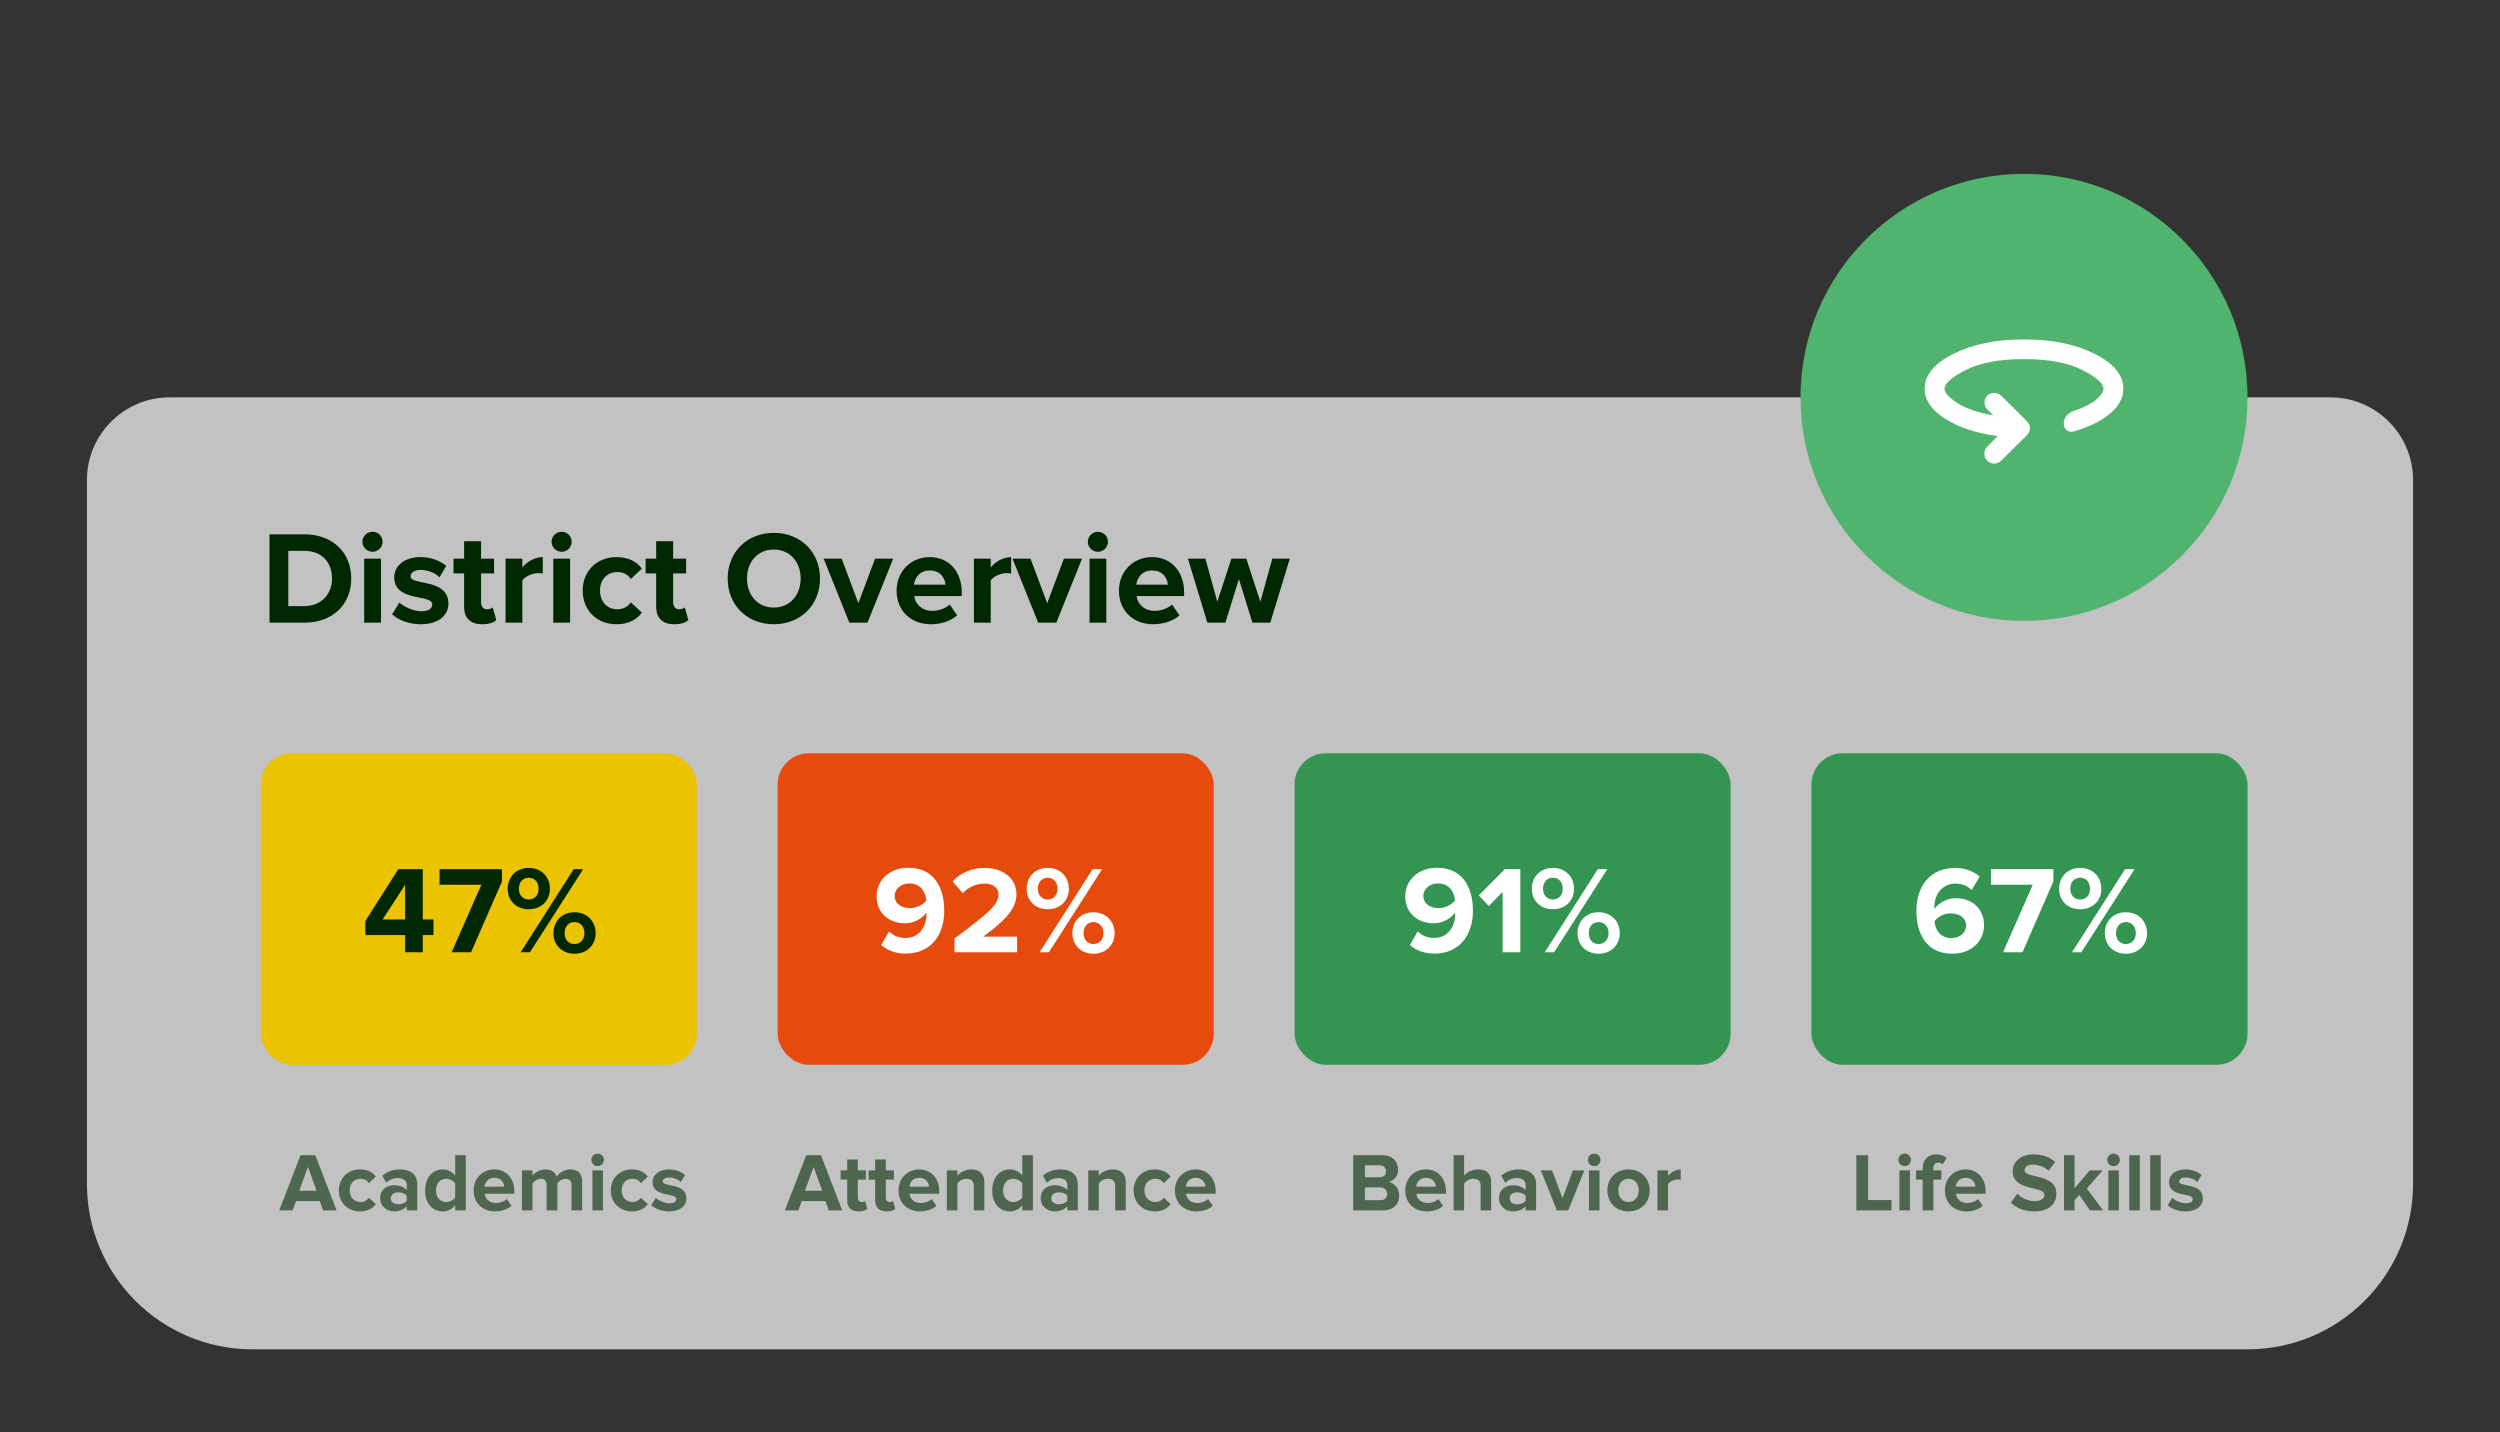
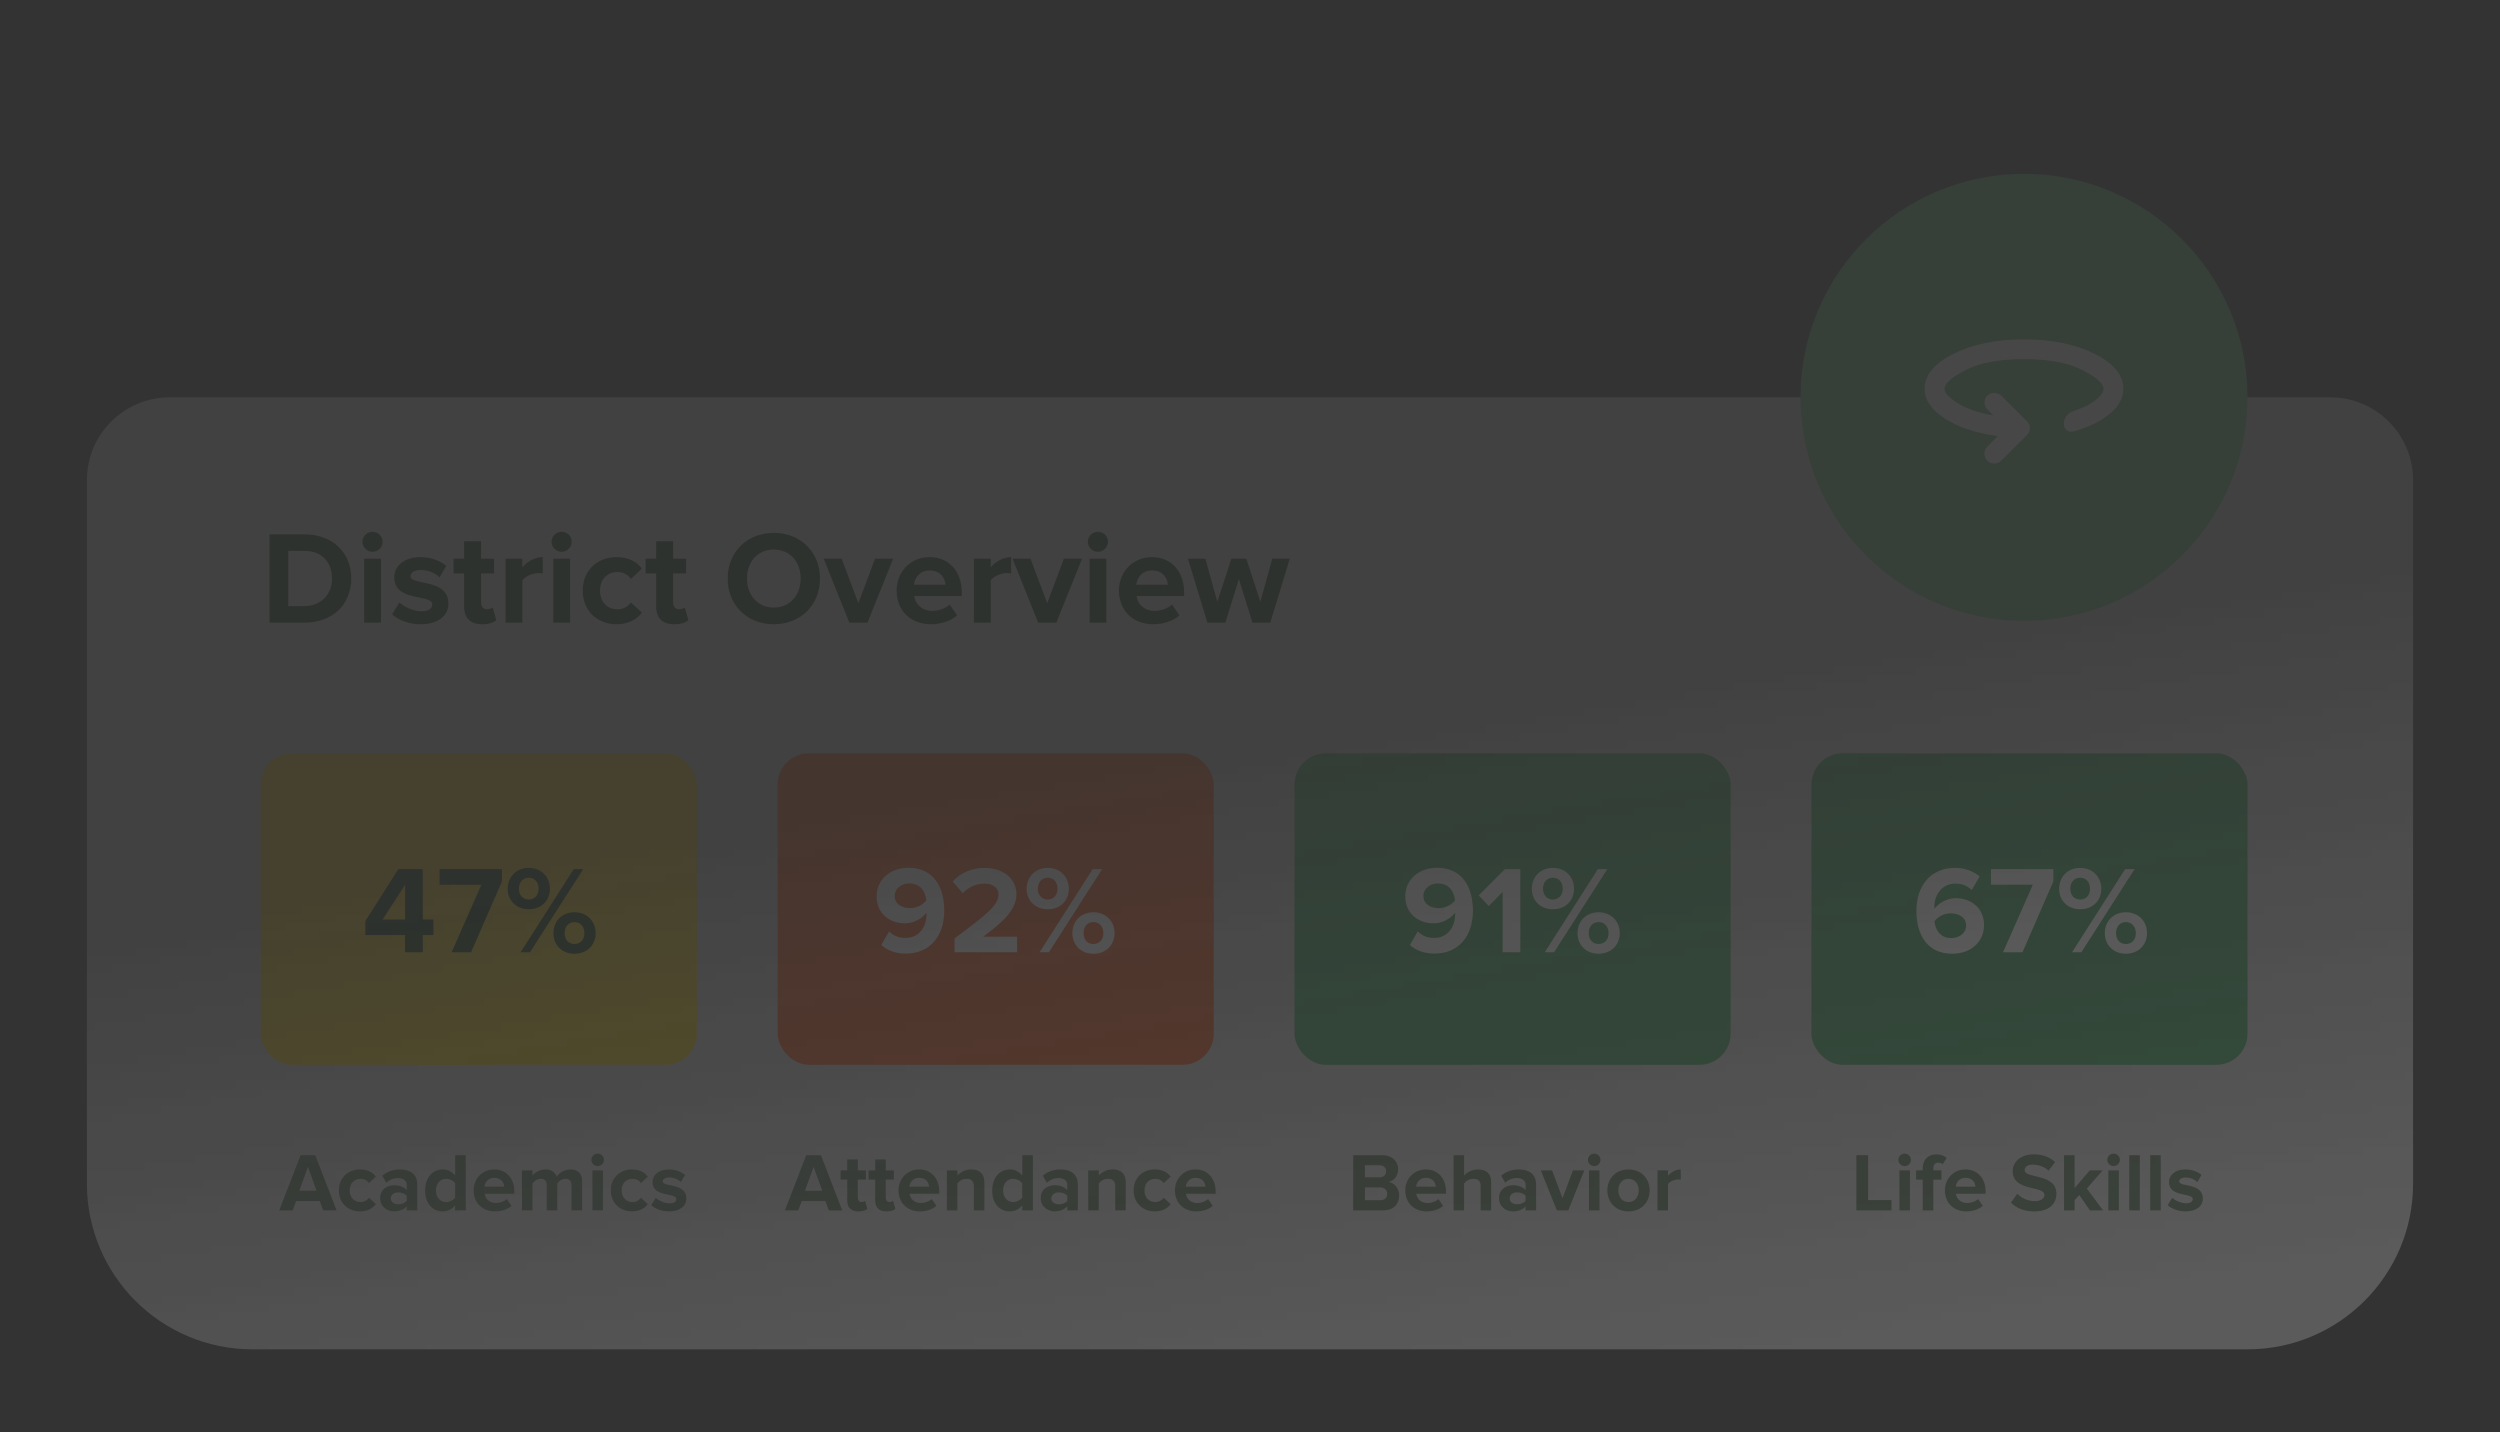
<svg xmlns="http://www.w3.org/2000/svg" width="302" height="173" viewBox="0 0 302 173" fill="none">
  <rect x="0" y="0" width="302" height="173" fill="#333333" stroke="none" />
  <mask id="mask0_557_2170" style="mask-type:alpha" maskUnits="userSpaceOnUse" x="0" y="0" width="302" height="173">
-     <rect width="302" height="173" fill="#068478" />
    <rect width="302" height="173" fill="black" fill-opacity="0.1" />
    <rect width="302" height="173" fill="url(#paint0_linear_557_2170)" fill-opacity="0.2" />
  </mask>
  <g mask="url(#mask0_557_2170)">
    <path opacity="0.7" d="M10.5 58C10.5 52.477 14.977 48 20.5 48H281.5C287.023 48 291.5 52.477 291.5 58V143C291.5 154.046 282.546 163 271.5 163H30.5C19.454 163 10.5 154.046 10.5 143V58Z" fill="white" />
    <rect x="31.5" y="91" width="52.678" height="37.627" rx="3.763" fill="#EBC300" />
    <path d="M51.069 115.031H48.932V112.954H44.131V111.268L48.119 104.992H51.069V111.072H52.364V112.954H51.069V115.031ZM48.932 111.072V106.888L46.223 111.072H48.932ZM56.904 115.031H54.556L58.153 106.873H53.096V104.992H60.637V106.482L56.904 115.031ZM63.871 109.838C62.336 109.838 61.328 108.769 61.328 107.37C61.328 105.955 62.336 104.841 63.871 104.841C65.422 104.841 66.43 105.955 66.43 107.37C66.43 108.769 65.422 109.838 63.871 109.838ZM64.022 115.031H62.893L69.305 104.992H70.449L64.022 115.031ZM69.395 115.211C67.86 115.211 66.852 114.127 66.852 112.728C66.852 111.313 67.86 110.199 69.395 110.199C70.93 110.199 71.954 111.313 71.954 112.728C71.954 114.127 70.93 115.211 69.395 115.211ZM63.871 108.664C64.564 108.664 65.061 108.152 65.061 107.37C65.061 106.527 64.564 106.03 63.871 106.03C63.194 106.03 62.682 106.527 62.682 107.37C62.682 108.152 63.194 108.664 63.871 108.664ZM69.395 114.037C70.088 114.037 70.599 113.54 70.599 112.728C70.599 111.9 70.088 111.388 69.395 111.388C68.703 111.388 68.206 111.9 68.206 112.728C68.206 113.54 68.703 114.037 69.395 114.037Z" fill="#002800" />
    <path d="M36.764 75.217H32.556V64.545H36.764C40.108 64.545 42.428 66.673 42.428 69.889C42.428 73.105 40.108 75.217 36.764 75.217ZM36.764 73.217C38.876 73.217 40.108 71.697 40.108 69.889C40.108 68.001 38.956 66.545 36.764 66.545H34.828V73.217H36.764ZM45 66.657C44.344 66.657 43.784 66.113 43.784 65.441C43.784 64.769 44.344 64.241 45 64.241C45.672 64.241 46.216 64.769 46.216 65.441C46.216 66.113 45.672 66.657 45 66.657ZM46.024 75.217H43.992V67.489H46.024V75.217ZM50.823 75.409C49.479 75.409 48.183 74.961 47.367 74.209L48.247 72.785C48.807 73.313 49.959 73.841 50.919 73.841C51.799 73.841 52.215 73.489 52.215 73.009C52.215 71.729 47.623 72.769 47.623 69.729C47.623 68.433 48.759 67.297 50.791 67.297C52.103 67.297 53.143 67.745 53.911 68.353L53.095 69.745C52.631 69.249 51.751 68.849 50.807 68.849C50.071 68.849 49.591 69.185 49.591 69.617C49.591 70.769 54.167 69.809 54.167 72.929C54.167 74.337 52.967 75.409 50.823 75.409ZM58.256 75.409C56.832 75.409 56.064 74.673 56.064 73.297V69.265H54.784V67.489H56.064V65.377H58.112V67.489H59.68V69.265H58.112V72.753C58.112 73.233 58.368 73.601 58.816 73.601C59.12 73.601 59.408 73.489 59.52 73.377L59.952 74.913C59.648 75.185 59.104 75.409 58.256 75.409ZM63.102 75.217H61.071V67.489H63.102V68.545C63.647 67.857 64.606 67.297 65.567 67.297V69.281C65.422 69.249 65.231 69.233 65.007 69.233C64.335 69.233 63.438 69.617 63.102 70.113V75.217ZM67.844 66.657C67.188 66.657 66.628 66.113 66.628 65.441C66.628 64.769 67.188 64.241 67.844 64.241C68.516 64.241 69.06 64.769 69.06 65.441C69.06 66.113 68.516 66.657 67.844 66.657ZM68.868 75.217H66.836V67.489H68.868V75.217ZM74.483 75.409C72.099 75.409 70.387 73.729 70.387 71.345C70.387 68.977 72.099 67.297 74.483 67.297C76.067 67.297 77.027 67.985 77.539 68.689L76.211 69.937C75.843 69.393 75.283 69.105 74.579 69.105C73.347 69.105 72.483 70.001 72.483 71.345C72.483 72.689 73.347 73.601 74.579 73.601C75.283 73.601 75.843 73.281 76.211 72.769L77.539 74.001C77.027 74.721 76.067 75.409 74.483 75.409ZM81.459 75.409C80.035 75.409 79.267 74.673 79.267 73.297V69.265H77.987V67.489H79.267V65.377H81.315V67.489H82.883V69.265H81.315V72.753C81.315 73.233 81.571 73.601 82.019 73.601C82.323 73.601 82.611 73.489 82.723 73.377L83.155 74.913C82.851 75.185 82.307 75.409 81.459 75.409ZM93.471 75.409C90.255 75.409 87.903 73.105 87.903 69.889C87.903 66.673 90.255 64.369 93.471 64.369C96.703 64.369 99.055 66.673 99.055 69.889C99.055 73.105 96.703 75.409 93.471 75.409ZM93.471 73.393C95.439 73.393 96.719 71.873 96.719 69.889C96.719 67.889 95.439 66.385 93.471 66.385C91.503 66.385 90.239 67.889 90.239 69.889C90.239 71.873 91.503 73.393 93.471 73.393ZM104.794 75.217H102.602L99.498 67.489H101.674L103.69 72.865L105.706 67.489H107.898L104.794 75.217ZM112.437 75.409C110.085 75.409 108.309 73.825 108.309 71.345C108.309 69.105 109.957 67.297 112.309 67.297C114.613 67.297 116.181 69.025 116.181 71.553V72.001H110.437C110.565 72.977 111.349 73.793 112.661 73.793C113.317 73.793 114.229 73.505 114.725 73.025L115.621 74.337C114.853 75.041 113.637 75.409 112.437 75.409ZM114.213 70.625C114.165 69.889 113.653 68.913 112.309 68.913C111.045 68.913 110.501 69.857 110.405 70.625H114.213ZM119.681 75.217H117.649V67.489H119.681V68.545C120.225 67.857 121.185 67.297 122.145 67.297V69.281C122.001 69.249 121.809 69.233 121.585 69.233C120.913 69.233 120.017 69.617 119.681 70.113V75.217ZM127.606 75.217H125.414L122.31 67.489H124.486L126.502 72.865L128.518 67.489H130.71L127.606 75.217ZM132.625 66.657C131.969 66.657 131.409 66.113 131.409 65.441C131.409 64.769 131.969 64.241 132.625 64.241C133.297 64.241 133.841 64.769 133.841 65.441C133.841 66.113 133.297 66.657 132.625 66.657ZM133.649 75.217H131.617V67.489H133.649V75.217ZM139.296 75.409C136.944 75.409 135.168 73.825 135.168 71.345C135.168 69.105 136.816 67.297 139.168 67.297C141.472 67.297 143.04 69.025 143.04 71.553V72.001H137.296C137.424 72.977 138.208 73.793 139.52 73.793C140.176 73.793 141.088 73.505 141.584 73.025L142.48 74.337C141.712 75.041 140.496 75.409 139.296 75.409ZM141.072 70.625C141.024 69.889 140.512 68.913 139.168 68.913C137.904 68.913 137.36 69.857 137.264 70.625H141.072ZM153.452 75.217H151.292L149.66 69.953L148.028 75.217H145.852L143.5 67.489H145.612L147.052 72.689L148.748 67.489H150.556L152.252 72.689L153.692 67.489H155.804L153.452 75.217Z" fill="#002800" />
    <path opacity="0.6" d="M40.658 146.217H39.038L38.628 145.087H35.768L35.348 146.217H33.728L36.308 139.547H38.088L40.658 146.217ZM38.238 143.837L37.198 140.967L36.158 143.837H38.238ZM43.494 146.337C42.004 146.337 40.934 145.287 40.934 143.797C40.934 142.317 42.004 141.267 43.494 141.267C44.484 141.267 45.084 141.697 45.404 142.137L44.574 142.917C44.344 142.577 43.994 142.397 43.554 142.397C42.784 142.397 42.244 142.957 42.244 143.797C42.244 144.637 42.784 145.207 43.554 145.207C43.994 145.207 44.344 145.007 44.574 144.687L45.404 145.457C45.084 145.907 44.484 146.337 43.494 146.337ZM50.404 146.217H49.135V145.717C48.804 146.107 48.234 146.337 47.605 146.337C46.834 146.337 45.925 145.817 45.925 144.737C45.925 143.607 46.834 143.177 47.605 143.177C48.245 143.177 48.815 143.387 49.135 143.767V143.117C49.135 142.627 48.715 142.307 48.075 142.307C47.554 142.307 47.075 142.497 46.664 142.877L46.184 142.027C46.775 141.507 47.535 141.267 48.294 141.267C49.395 141.267 50.404 141.707 50.404 143.097V146.217ZM48.114 145.477C48.525 145.477 48.925 145.337 49.135 145.057V144.457C48.925 144.177 48.525 144.037 48.114 144.037C47.614 144.037 47.205 144.297 47.205 144.767C47.205 145.217 47.614 145.477 48.114 145.477ZM56.264 146.217H54.984V145.597C54.604 146.077 54.074 146.337 53.494 146.337C52.274 146.337 51.354 145.417 51.354 143.807C51.354 142.227 52.264 141.267 53.494 141.267C54.064 141.267 54.604 141.517 54.984 142.007V139.547H56.264V146.217ZM53.884 145.207C54.314 145.207 54.774 144.977 54.984 144.657V142.947C54.774 142.627 54.314 142.397 53.884 142.397C53.164 142.397 52.664 142.967 52.664 143.807C52.664 144.637 53.164 145.207 53.884 145.207ZM59.794 146.337C58.324 146.337 57.214 145.347 57.214 143.797C57.214 142.397 58.244 141.267 59.714 141.267C61.154 141.267 62.134 142.347 62.134 143.927V144.207H58.544C58.624 144.817 59.114 145.327 59.934 145.327C60.344 145.327 60.914 145.147 61.224 144.847L61.784 145.667C61.304 146.107 60.544 146.337 59.794 146.337ZM60.904 143.347C60.874 142.887 60.554 142.277 59.714 142.277C58.924 142.277 58.584 142.867 58.524 143.347H60.904ZM70.321 146.217H69.041V143.167C69.041 142.717 68.841 142.397 68.321 142.397C67.871 142.397 67.501 142.697 67.321 142.957V146.217H66.041V143.167C66.041 142.717 65.841 142.397 65.321 142.397C64.881 142.397 64.511 142.697 64.321 142.967V146.217H63.051V141.387H64.321V142.017C64.521 141.727 65.161 141.267 65.901 141.267C66.611 141.267 67.061 141.597 67.241 142.147C67.521 141.707 68.161 141.267 68.901 141.267C69.791 141.267 70.321 141.737 70.321 142.727V146.217ZM72.197 140.867C71.787 140.867 71.436 140.527 71.436 140.107C71.436 139.687 71.787 139.357 72.197 139.357C72.617 139.357 72.957 139.687 72.957 140.107C72.957 140.527 72.617 140.867 72.197 140.867ZM72.837 146.217H71.567V141.387H72.837V146.217ZM76.346 146.337C74.856 146.337 73.786 145.287 73.786 143.797C73.786 142.317 74.856 141.267 76.346 141.267C77.336 141.267 77.936 141.697 78.256 142.137L77.426 142.917C77.196 142.577 76.846 142.397 76.406 142.397C75.636 142.397 75.096 142.957 75.096 143.797C75.096 144.637 75.636 145.207 76.406 145.207C76.846 145.207 77.196 145.007 77.426 144.687L78.256 145.457C77.936 145.907 77.336 146.337 76.346 146.337ZM80.826 146.337C79.986 146.337 79.176 146.057 78.666 145.587L79.216 144.697C79.566 145.027 80.286 145.357 80.886 145.357C81.436 145.357 81.696 145.137 81.696 144.837C81.696 144.037 78.826 144.687 78.826 142.787C78.826 141.977 79.536 141.267 80.806 141.267C81.626 141.267 82.276 141.547 82.756 141.927L82.246 142.797C81.956 142.487 81.406 142.237 80.816 142.237C80.356 142.237 80.056 142.447 80.056 142.717C80.056 143.437 82.916 142.837 82.916 144.787C82.916 145.667 82.166 146.337 80.826 146.337Z" fill="#002800" />
    <path opacity="0.6" d="M101.742 146.217H100.122L99.712 145.087H96.852L96.432 146.217H94.812L97.392 139.547H99.172L101.742 146.217ZM99.322 143.837L98.282 140.967L97.242 143.837H99.322ZM103.714 146.337C102.824 146.337 102.344 145.877 102.344 145.017V142.497H101.544V141.387H102.344V140.067H103.624V141.387H104.604V142.497H103.624V144.677C103.624 144.977 103.784 145.207 104.064 145.207C104.254 145.207 104.434 145.137 104.504 145.067L104.774 146.027C104.584 146.197 104.244 146.337 103.714 146.337ZM107.093 146.337C106.203 146.337 105.723 145.877 105.723 145.017V142.497H104.923V141.387H105.723V140.067H107.003V141.387H107.983V142.497H107.003V144.677C107.003 144.977 107.163 145.207 107.443 145.207C107.633 145.207 107.813 145.137 107.883 145.067L108.153 146.027C107.963 146.197 107.623 146.337 107.093 146.337ZM111.122 146.337C109.652 146.337 108.542 145.347 108.542 143.797C108.542 142.397 109.572 141.267 111.042 141.267C112.482 141.267 113.462 142.347 113.462 143.927V144.207H109.872C109.952 144.817 110.442 145.327 111.262 145.327C111.672 145.327 112.242 145.147 112.552 144.847L113.112 145.667C112.632 146.107 111.872 146.337 111.122 146.337ZM112.232 143.347C112.202 142.887 111.882 142.277 111.042 142.277C110.252 142.277 109.912 142.867 109.852 143.347H112.232ZM118.909 146.217H117.639V143.297C117.639 142.627 117.289 142.397 116.749 142.397C116.249 142.397 115.859 142.677 115.649 142.967V146.217H114.379V141.387H115.649V142.017C115.959 141.647 116.549 141.267 117.339 141.267C118.399 141.267 118.909 141.867 118.909 142.807V146.217ZM124.77 146.217H123.49V145.597C123.11 146.077 122.58 146.337 122 146.337C120.78 146.337 119.86 145.417 119.86 143.807C119.86 142.227 120.77 141.267 122 141.267C122.57 141.267 123.11 141.517 123.49 142.007V139.547H124.77V146.217ZM122.39 145.207C122.82 145.207 123.28 144.977 123.49 144.657V142.947C123.28 142.627 122.82 142.397 122.39 142.397C121.67 142.397 121.17 142.967 121.17 143.807C121.17 144.637 121.67 145.207 122.39 145.207ZM130.199 146.217H128.929V145.717C128.599 146.107 128.029 146.337 127.399 146.337C126.629 146.337 125.719 145.817 125.719 144.737C125.719 143.607 126.629 143.177 127.399 143.177C128.039 143.177 128.609 143.387 128.929 143.767V143.117C128.929 142.627 128.509 142.307 127.869 142.307C127.349 142.307 126.869 142.497 126.459 142.877L125.979 142.027C126.569 141.507 127.329 141.267 128.089 141.267C129.189 141.267 130.199 141.707 130.199 143.097V146.217ZM127.909 145.477C128.319 145.477 128.719 145.337 128.929 145.057V144.457C128.719 144.177 128.319 144.037 127.909 144.037C127.409 144.037 126.999 144.297 126.999 144.767C126.999 145.217 127.409 145.477 127.909 145.477ZM135.989 146.217H134.719V143.297C134.719 142.627 134.369 142.397 133.829 142.397C133.329 142.397 132.939 142.677 132.729 142.967V146.217H131.459V141.387H132.729V142.017C133.039 141.647 133.629 141.267 134.419 141.267C135.479 141.267 135.989 141.867 135.989 142.807V146.217ZM139.5 146.337C138.01 146.337 136.94 145.287 136.94 143.797C136.94 142.317 138.01 141.267 139.5 141.267C140.49 141.267 141.09 141.697 141.41 142.137L140.58 142.917C140.35 142.577 140 142.397 139.56 142.397C138.79 142.397 138.25 142.957 138.25 143.797C138.25 144.637 138.79 145.207 139.56 145.207C140 145.207 140.35 145.007 140.58 144.687L141.41 145.457C141.09 145.907 140.49 146.337 139.5 146.337ZM144.51 146.337C143.04 146.337 141.93 145.347 141.93 143.797C141.93 142.397 142.96 141.267 144.43 141.267C145.87 141.267 146.85 142.347 146.85 143.927V144.207H143.26C143.34 144.817 143.83 145.327 144.65 145.327C145.06 145.327 145.63 145.147 145.94 144.847L146.5 145.667C146.02 146.107 145.26 146.337 144.51 146.337ZM145.62 143.347C145.59 142.887 145.27 142.277 144.43 142.277C143.64 142.277 143.3 142.867 143.24 143.347H145.62Z" fill="#002800" />
    <path opacity="0.6" d="M167.085 146.217H163.465V139.547H166.975C168.245 139.547 168.895 140.357 168.895 141.247C168.895 142.087 168.375 142.647 167.745 142.777C168.455 142.887 169.025 143.577 169.025 144.417C169.025 145.417 168.355 146.217 167.085 146.217ZM166.665 142.217C167.145 142.217 167.445 141.917 167.445 141.497C167.445 141.077 167.145 140.767 166.665 140.767H164.885V142.217H166.665ZM166.715 144.987C167.255 144.987 167.575 144.697 167.575 144.217C167.575 143.797 167.275 143.437 166.715 143.437H164.885V144.987H166.715ZM172.336 146.337C170.866 146.337 169.756 145.347 169.756 143.797C169.756 142.397 170.786 141.267 172.256 141.267C173.696 141.267 174.676 142.347 174.676 143.927V144.207H171.086C171.166 144.817 171.656 145.327 172.476 145.327C172.886 145.327 173.456 145.147 173.766 144.847L174.326 145.667C173.846 146.107 173.086 146.337 172.336 146.337ZM173.446 143.347C173.416 142.887 173.096 142.277 172.256 142.277C171.466 142.277 171.126 142.867 171.066 143.347H173.446ZM180.133 146.217H178.863V143.277C178.863 142.607 178.513 142.397 177.963 142.397C177.473 142.397 177.083 142.677 176.863 142.967V146.217H175.593V139.547H176.863V142.017C177.173 141.647 177.773 141.267 178.563 141.267C179.623 141.267 180.133 141.847 180.133 142.787V146.217ZM185.564 146.217H184.294V145.717C183.964 146.107 183.394 146.337 182.764 146.337C181.994 146.337 181.084 145.817 181.084 144.737C181.084 143.607 181.994 143.177 182.764 143.177C183.404 143.177 183.974 143.387 184.294 143.767V143.117C184.294 142.627 183.874 142.307 183.234 142.307C182.714 142.307 182.234 142.497 181.824 142.877L181.344 142.027C181.934 141.507 182.694 141.267 183.454 141.267C184.554 141.267 185.564 141.707 185.564 143.097V146.217ZM183.274 145.477C183.684 145.477 184.084 145.337 184.294 145.057V144.457C184.084 144.177 183.684 144.037 183.274 144.037C182.774 144.037 182.364 144.297 182.364 144.767C182.364 145.217 182.774 145.477 183.274 145.477ZM189.443 146.217H188.073L186.133 141.387H187.493L188.753 144.747L190.013 141.387H191.383L189.443 146.217ZM192.58 140.867C192.17 140.867 191.82 140.527 191.82 140.107C191.82 139.687 192.17 139.357 192.58 139.357C193 139.357 193.34 139.687 193.34 140.107C193.34 140.527 193 140.867 192.58 140.867ZM193.22 146.217H191.95V141.387H193.22V146.217ZM196.72 146.337C195.13 146.337 194.17 145.177 194.17 143.797C194.17 142.427 195.13 141.267 196.72 141.267C198.32 141.267 199.28 142.427 199.28 143.797C199.28 145.177 198.32 146.337 196.72 146.337ZM196.72 145.207C197.51 145.207 197.96 144.557 197.96 143.797C197.96 143.047 197.51 142.397 196.72 142.397C195.93 142.397 195.49 143.047 195.49 143.797C195.49 144.557 195.93 145.207 196.72 145.207ZM201.492 146.217H200.222V141.387H201.492V142.047C201.832 141.617 202.432 141.267 203.032 141.267V142.507C202.942 142.487 202.822 142.477 202.682 142.477C202.262 142.477 201.702 142.717 201.492 143.027V146.217Z" fill="#002800" />
    <path opacity="0.6" d="M228.489 146.217H224.249V139.547H225.669V144.967H228.489V146.217ZM230.083 140.867C229.673 140.867 229.323 140.527 229.323 140.107C229.323 139.687 229.673 139.357 230.083 139.357C230.503 139.357 230.843 139.687 230.843 140.107C230.843 140.527 230.503 140.867 230.083 140.867ZM230.723 146.217H229.453V141.387H230.723V146.217ZM233.543 146.217H232.263V142.497H231.463V141.387H232.263V141.127C232.263 140.097 232.923 139.447 233.893 139.447C234.353 139.447 234.843 139.567 235.153 139.897L234.673 140.647C234.543 140.517 234.373 140.447 234.143 140.447C233.793 140.447 233.543 140.677 233.543 141.127V141.387H234.523V142.497H233.543V146.217ZM237.524 146.337C236.054 146.337 234.944 145.347 234.944 143.797C234.944 142.397 235.974 141.267 237.444 141.267C238.884 141.267 239.864 142.347 239.864 143.927V144.207H236.274C236.354 144.817 236.844 145.327 237.664 145.327C238.074 145.327 238.644 145.147 238.954 144.847L239.514 145.667C239.034 146.107 238.274 146.337 237.524 146.337ZM238.634 143.347C238.604 142.887 238.284 142.277 237.444 142.277C236.654 142.277 236.314 142.867 236.254 143.347H238.634ZM245.74 146.337C244.46 146.337 243.54 145.907 242.92 145.277L243.69 144.197C244.16 144.687 244.89 145.097 245.81 145.097C246.59 145.097 246.97 144.737 246.97 144.357C246.97 143.177 243.13 143.987 243.13 141.477C243.13 140.367 244.09 139.447 245.66 139.447C246.72 139.447 247.6 139.767 248.26 140.377L247.47 141.417C246.93 140.917 246.21 140.687 245.53 140.687C244.92 140.687 244.58 140.957 244.58 141.357C244.58 142.417 248.41 141.707 248.41 144.197C248.41 145.417 247.54 146.337 245.74 146.337ZM254.056 146.217H252.466L251.186 144.357L250.606 144.977V146.217H249.336V139.547H250.606V143.537L252.436 141.387H253.996L252.086 143.577L254.056 146.217ZM255.318 140.867C254.908 140.867 254.558 140.527 254.558 140.107C254.558 139.687 254.908 139.357 255.318 139.357C255.738 139.357 256.078 139.687 256.078 140.107C256.078 140.527 255.738 140.867 255.318 140.867ZM255.958 146.217H254.688V141.387H255.958V146.217ZM258.487 146.217H257.217V139.547H258.487V146.217ZM261.016 146.217H259.746V139.547H261.016V146.217ZM264.016 146.337C263.176 146.337 262.366 146.057 261.856 145.587L262.406 144.697C262.756 145.027 263.476 145.357 264.076 145.357C264.626 145.357 264.886 145.137 264.886 144.837C264.886 144.037 262.016 144.687 262.016 142.787C262.016 141.977 262.726 141.267 263.996 141.267C264.816 141.267 265.466 141.547 265.946 141.927L265.436 142.797C265.146 142.487 264.596 142.237 264.006 142.237C263.546 142.237 263.246 142.447 263.246 142.717C263.246 143.437 266.106 142.837 266.106 144.787C266.106 145.667 265.356 146.337 264.016 146.337Z" fill="#002800" />
    <rect x="156.381" y="91" width="52.678" height="37.627" rx="3.763" fill="#339551" />
    <path d="M173.264 115.196C172.045 115.196 171.022 114.79 170.314 114.158L171.263 112.517C171.804 113.029 172.376 113.3 173.264 113.3C174.92 113.3 175.778 111.915 175.778 110.47C175.778 110.395 175.778 110.32 175.778 110.244C175.296 110.922 174.288 111.539 173.189 111.539C171.383 111.539 169.757 110.41 169.757 108.273C169.757 106.316 171.323 104.826 173.61 104.826C176.651 104.826 177.93 107.174 177.93 110.019C177.93 113.044 176.229 115.196 173.264 115.196ZM173.791 109.703C174.544 109.703 175.281 109.356 175.763 108.769C175.672 107.806 175.131 106.722 173.716 106.722C172.572 106.722 171.94 107.505 171.94 108.197C171.94 109.251 172.858 109.703 173.791 109.703ZM183.655 115.031H181.518V107.746L179.848 109.447L178.628 108.167L181.789 104.992H183.655V115.031ZM187.586 109.838C186.05 109.838 185.042 108.769 185.042 107.37C185.042 105.955 186.05 104.841 187.586 104.841C189.136 104.841 190.144 105.955 190.144 107.37C190.144 108.769 189.136 109.838 187.586 109.838ZM187.736 115.031H186.607L193.019 104.992H194.163L187.736 115.031ZM193.109 115.211C191.574 115.211 190.566 114.127 190.566 112.728C190.566 111.313 191.574 110.199 193.109 110.199C194.644 110.199 195.668 111.313 195.668 112.728C195.668 114.127 194.644 115.211 193.109 115.211ZM187.586 108.664C188.278 108.664 188.775 108.152 188.775 107.37C188.775 106.527 188.278 106.03 187.586 106.03C186.908 106.03 186.397 106.527 186.397 107.37C186.397 108.152 186.908 108.664 187.586 108.664ZM193.109 114.037C193.802 114.037 194.313 113.54 194.313 112.728C194.313 111.9 193.802 111.388 193.109 111.388C192.417 111.388 191.92 111.9 191.92 112.728C191.92 113.54 192.417 114.037 193.109 114.037Z" fill="white" />
    <rect x="93.941" y="91" width="52.678" height="37.627" rx="3.763" fill="#E64A0D" />
    <path d="M109.402 115.196C108.182 115.196 107.159 114.79 106.452 114.158L107.4 112.517C107.942 113.029 108.514 113.3 109.402 113.3C111.057 113.3 111.915 111.915 111.915 110.47C111.915 110.395 111.915 110.32 111.915 110.244C111.433 110.922 110.425 111.539 109.326 111.539C107.52 111.539 105.895 110.41 105.895 108.273C105.895 106.316 107.46 104.826 109.748 104.826C112.788 104.826 114.067 107.174 114.067 110.019C114.067 113.044 112.367 115.196 109.402 115.196ZM109.928 109.703C110.681 109.703 111.418 109.356 111.9 108.769C111.81 107.806 111.268 106.722 109.853 106.722C108.709 106.722 108.077 107.505 108.077 108.197C108.077 109.251 108.995 109.703 109.928 109.703ZM122.863 115.031H115.308V113.36C119.416 110.32 120.62 109.281 120.62 108.047C120.62 107.174 119.823 106.738 118.995 106.738C117.851 106.738 116.978 107.189 116.301 107.896L115.082 106.482C116.06 105.353 117.55 104.841 118.95 104.841C121.087 104.841 122.788 106.045 122.788 108.047C122.788 109.763 121.373 111.253 118.769 113.149H122.863V115.031ZM126.56 109.838C125.024 109.838 124.016 108.769 124.016 107.37C124.016 105.955 125.024 104.841 126.56 104.841C128.11 104.841 129.118 105.955 129.118 107.37C129.118 108.769 128.11 109.838 126.56 109.838ZM126.71 115.031H125.581L131.993 104.992H133.137L126.71 115.031ZM132.083 115.211C130.548 115.211 129.54 114.127 129.54 112.728C129.54 111.313 130.548 110.199 132.083 110.199C133.619 110.199 134.642 111.313 134.642 112.728C134.642 114.127 133.619 115.211 132.083 115.211ZM126.56 108.664C127.252 108.664 127.749 108.152 127.749 107.37C127.749 106.527 127.252 106.03 126.56 106.03C125.882 106.03 125.371 106.527 125.371 107.37C125.371 108.152 125.882 108.664 126.56 108.664ZM132.083 114.037C132.776 114.037 133.287 113.54 133.287 112.728C133.287 111.9 132.776 111.388 132.083 111.388C131.391 111.388 130.894 111.9 130.894 112.728C130.894 113.54 131.391 114.037 132.083 114.037Z" fill="white" />
    <rect x="218.822" y="91" width="52.678" height="37.627" rx="3.763" fill="#339551" />
    <path d="M235.834 115.211C232.779 115.211 231.499 112.863 231.499 110.034C231.499 106.993 233.215 104.841 236.18 104.841C237.399 104.841 238.423 105.263 239.145 105.88L238.182 107.52C237.64 107.008 237.068 106.738 236.18 106.738C234.705 106.738 233.667 107.987 233.667 109.582C233.667 109.657 233.667 109.718 233.682 109.793C234.148 109.116 235.157 108.498 236.255 108.498C238.061 108.498 239.672 109.627 239.672 111.764C239.672 113.721 238.122 115.211 235.834 115.211ZM235.714 113.315C236.872 113.315 237.505 112.547 237.505 111.84C237.505 110.786 236.602 110.335 235.638 110.335C234.886 110.335 234.163 110.681 233.682 111.283C233.772 112.246 234.314 113.315 235.714 113.315ZM244.314 115.031H241.966L245.563 106.873H240.506V104.992H248.046V106.482L244.314 115.031ZM251.281 109.838C249.746 109.838 248.737 108.769 248.737 107.37C248.737 105.955 249.746 104.841 251.281 104.841C252.831 104.841 253.84 105.955 253.84 107.37C253.84 108.769 252.831 109.838 251.281 109.838ZM251.431 115.031H250.303L256.714 104.992H257.858L251.431 115.031ZM256.805 115.211C255.269 115.211 254.261 114.127 254.261 112.728C254.261 111.313 255.269 110.199 256.805 110.199C258.34 110.199 259.363 111.313 259.363 112.728C259.363 114.127 258.34 115.211 256.805 115.211ZM251.281 108.664C251.973 108.664 252.47 108.152 252.47 107.37C252.47 106.527 251.973 106.03 251.281 106.03C250.604 106.03 250.092 106.527 250.092 107.37C250.092 108.152 250.604 108.664 251.281 108.664ZM256.805 114.037C257.497 114.037 258.009 113.54 258.009 112.728C258.009 111.9 257.497 111.388 256.805 111.388C256.112 111.388 255.616 111.9 255.616 112.728C255.616 113.54 256.112 114.037 256.805 114.037Z" fill="white" />
    <circle cx="244.5" cy="48" r="27" fill="#50B36E" />
    <path d="M241.32 52.677C238.76 52.34 236.65 51.645 234.99 50.592C233.33 49.539 232.5 48.328 232.5 46.958C232.5 45.309 233.655 43.905 235.966 42.743C238.276 41.582 241.121 41.001 244.5 41C247.879 40.999 250.724 41.58 253.036 42.743C255.347 43.906 256.502 45.311 256.5 46.958C256.5 48.07 255.955 49.078 254.866 49.982C253.776 50.886 252.331 51.596 250.53 52.111C250.21 52.211 249.925 52.166 249.676 51.978C249.426 51.79 249.301 51.536 249.3 51.216C249.3 50.859 249.405 50.541 249.616 50.263C249.826 49.985 250.101 49.787 250.44 49.667C251.64 49.27 252.55 48.819 253.17 48.313C253.79 47.807 254.1 47.355 254.1 46.958C254.1 46.322 253.245 45.568 251.534 44.694C249.824 43.82 247.479 43.383 244.5 43.383C241.521 43.383 239.176 43.82 237.464 44.694C235.753 45.568 234.898 46.322 234.9 46.958C234.9 47.434 235.41 48.006 236.43 48.671C237.45 49.337 238.9 49.838 240.78 50.175L240.06 49.46C239.84 49.242 239.73 48.964 239.73 48.626C239.73 48.288 239.84 48.01 240.06 47.792C240.28 47.573 240.56 47.464 240.9 47.464C241.24 47.464 241.52 47.573 241.74 47.792L244.86 50.89C245.1 51.128 245.22 51.406 245.22 51.724C245.22 52.042 245.1 52.32 244.86 52.558L241.74 55.656C241.52 55.875 241.245 55.989 240.916 55.999C240.586 56.01 240.301 55.895 240.06 55.656C239.84 55.438 239.725 55.165 239.714 54.838C239.704 54.51 239.809 54.227 240.03 53.988L241.32 52.677Z" fill="white" />
  </g>
  <defs>
    <linearGradient id="paint0_linear_557_2170" x1="128.885" y1="93.295" x2="142.314" y2="174.438" gradientUnits="userSpaceOnUse">
      <stop stop-color="white" stop-opacity="0" />
      <stop offset="1" stop-color="white" />
    </linearGradient>
  </defs>
</svg>